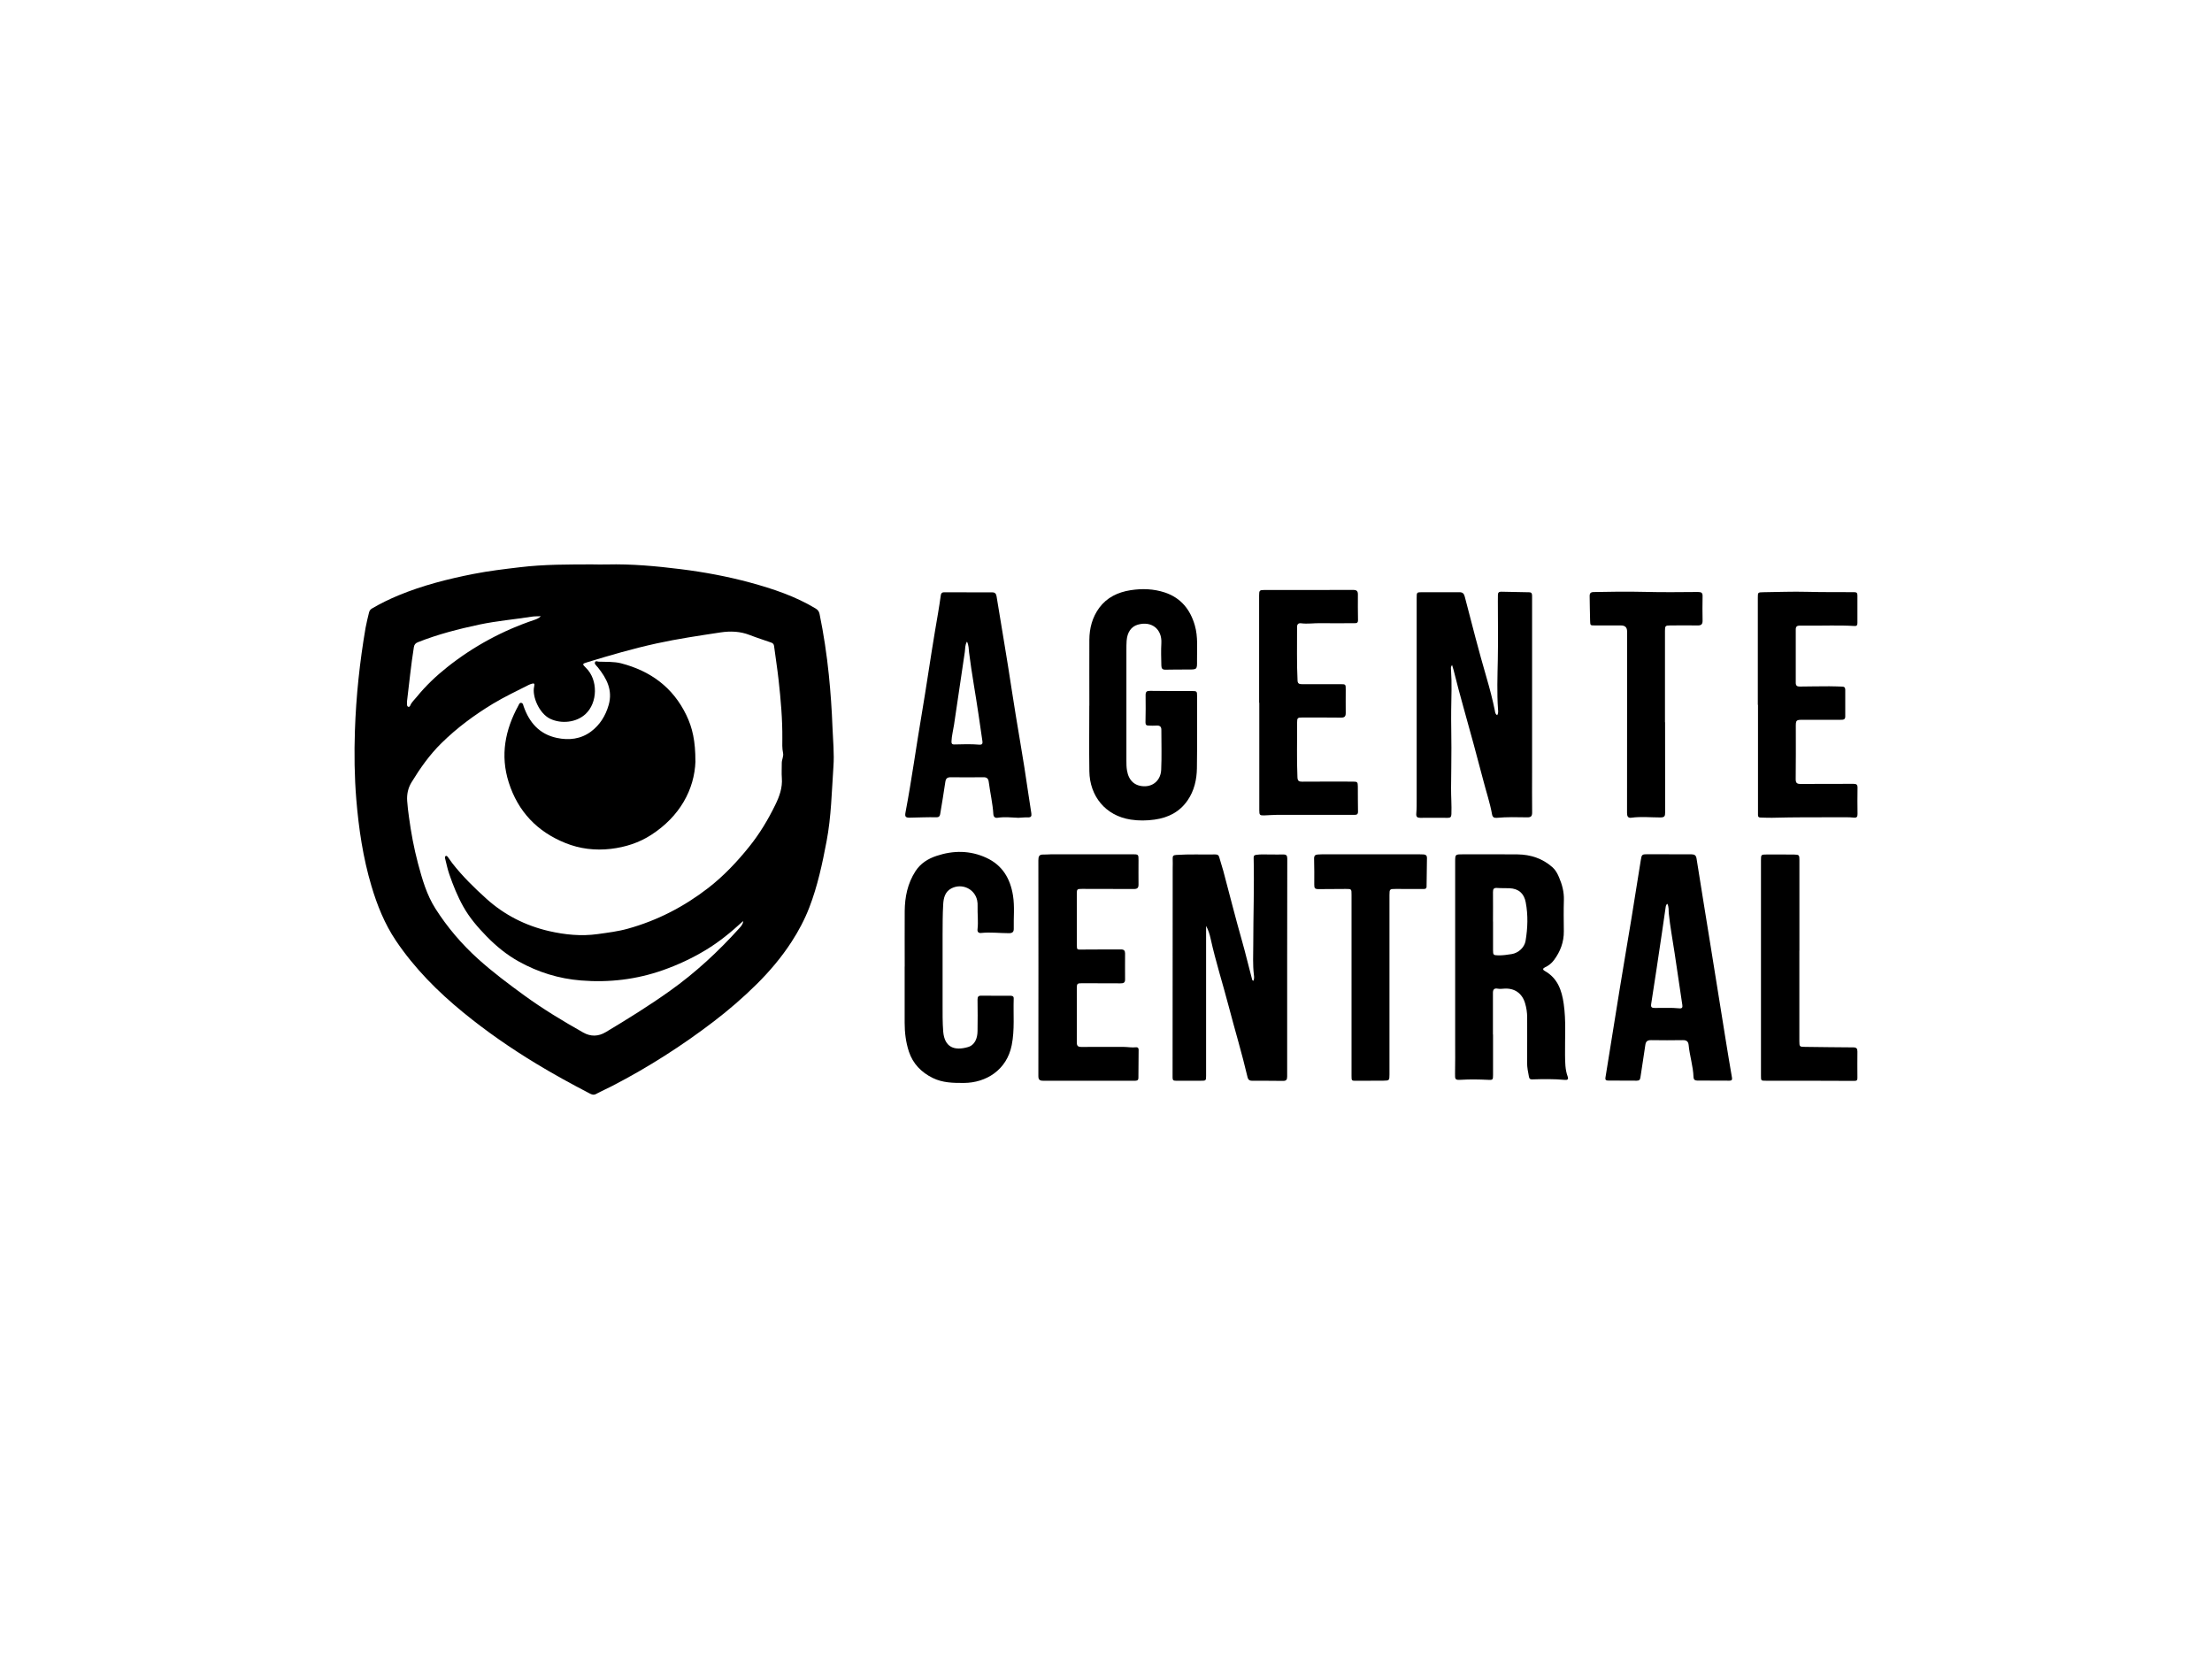
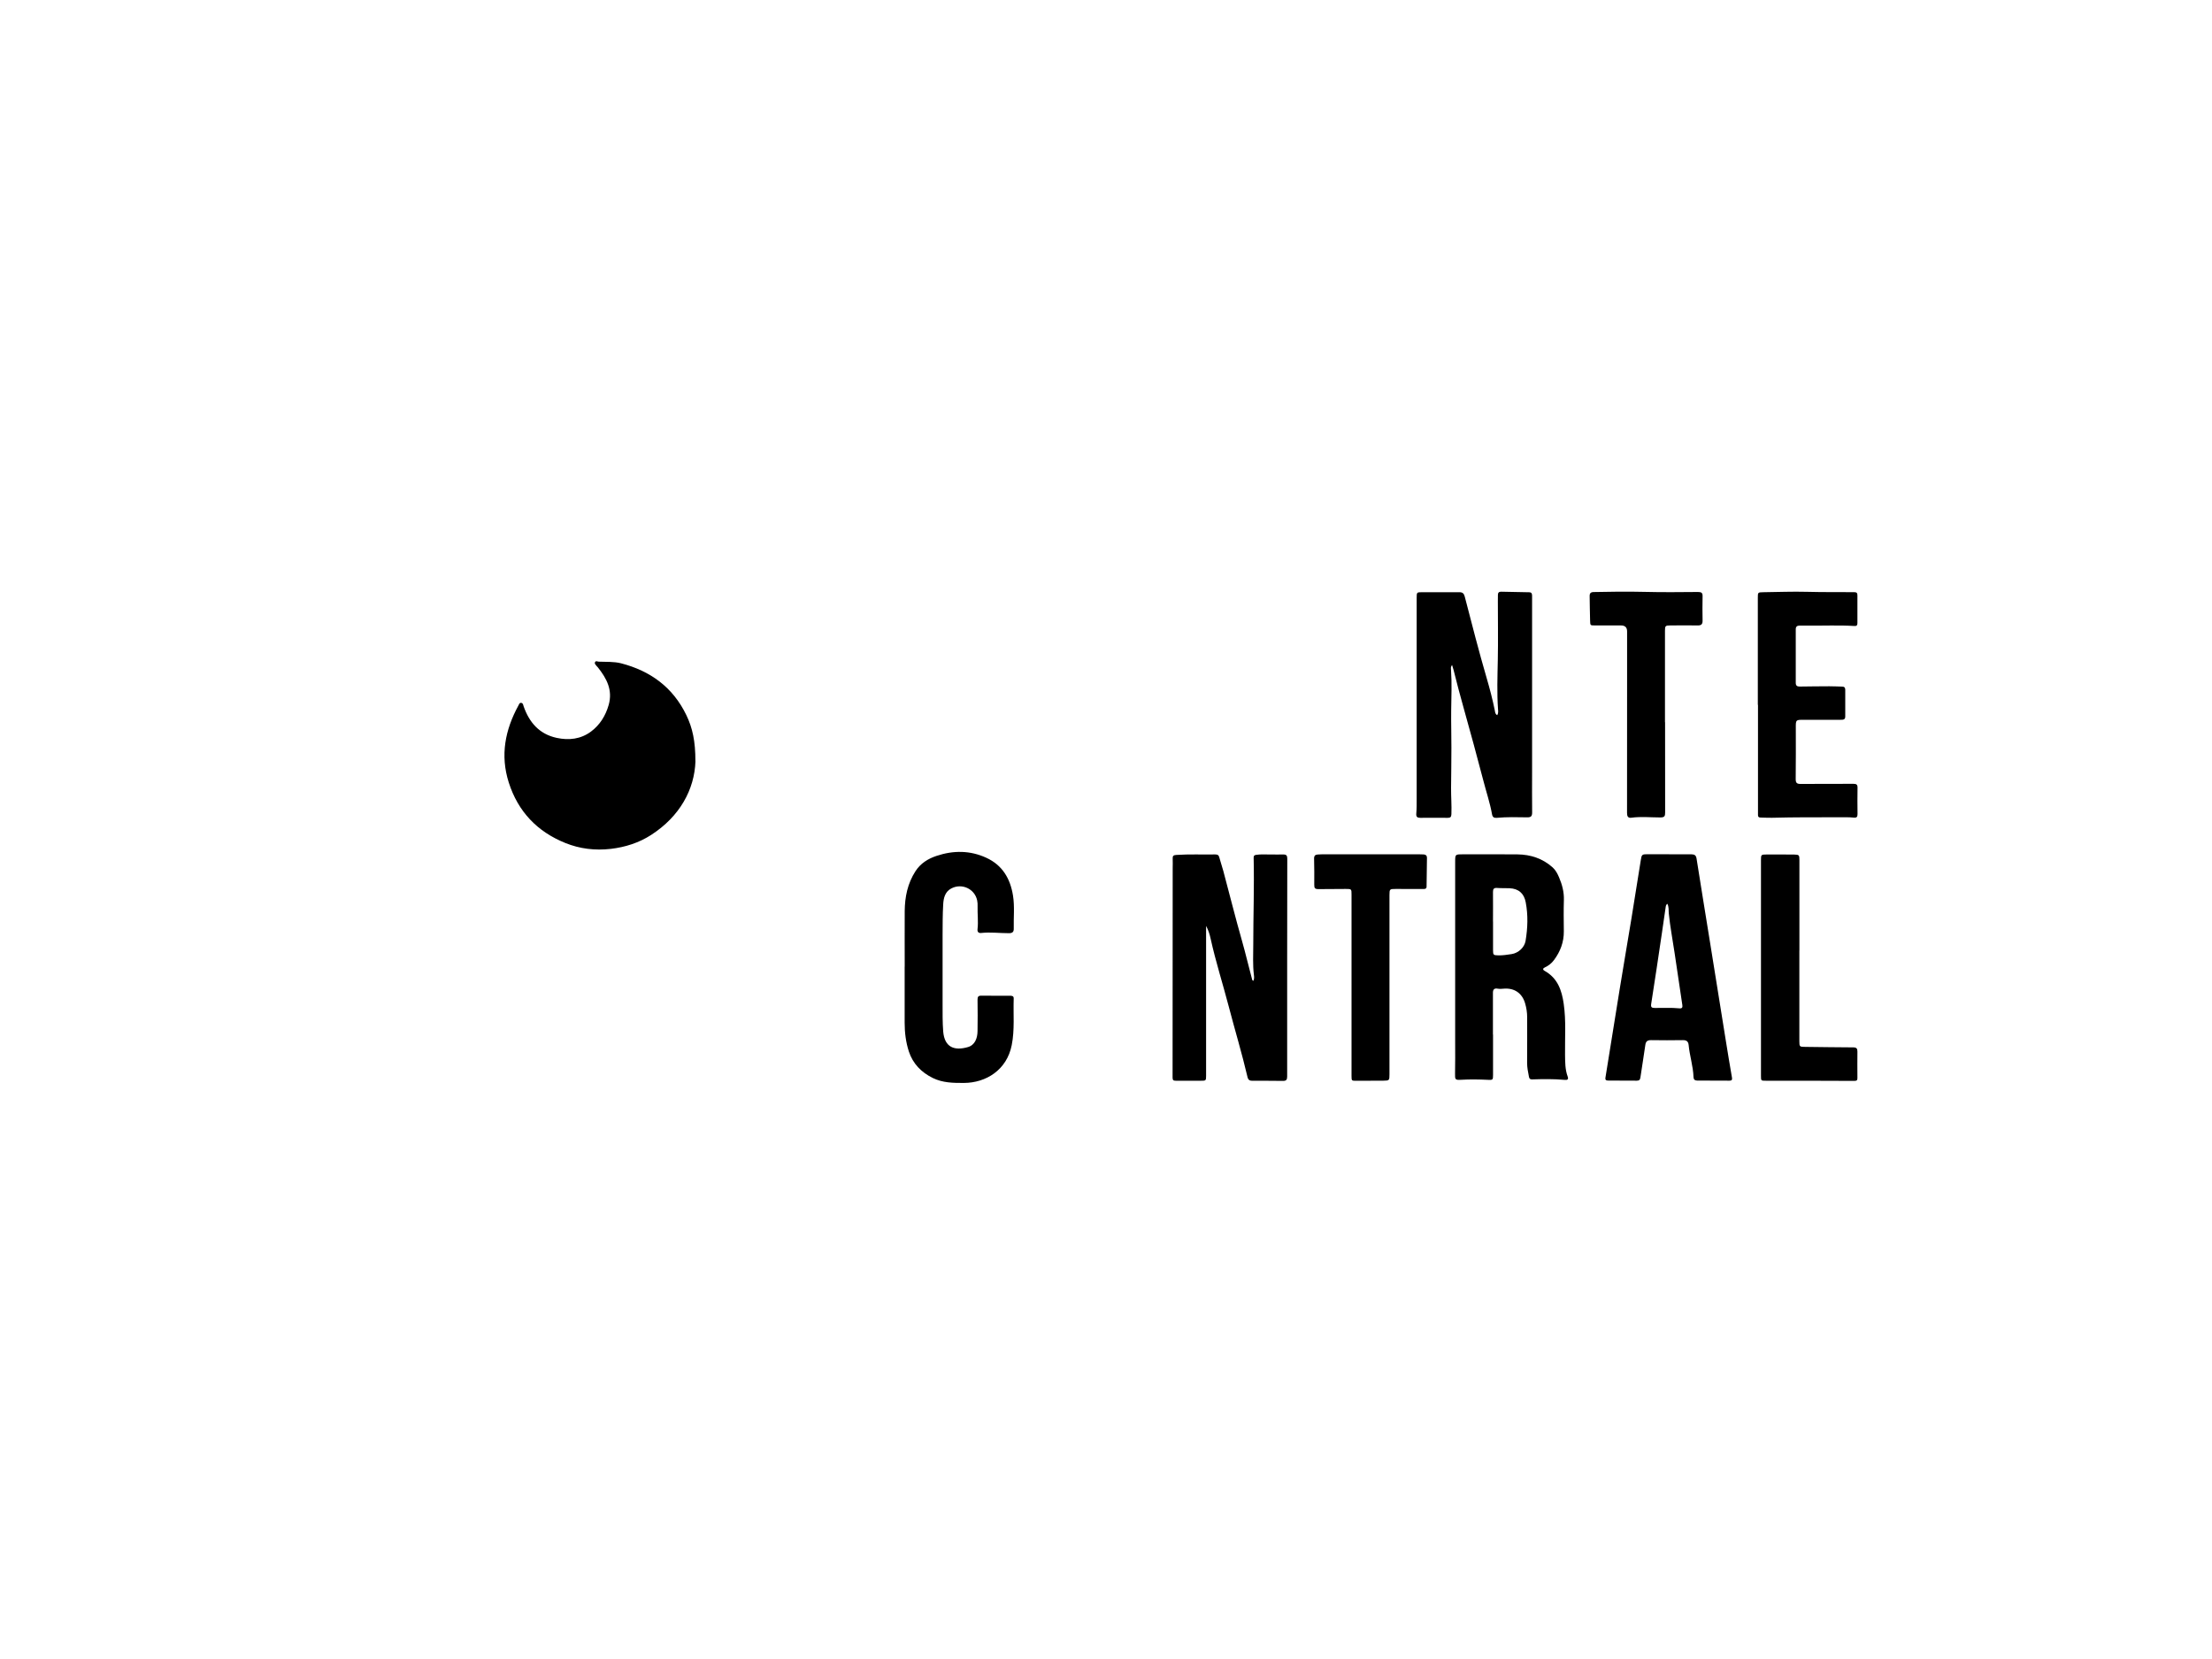
<svg xmlns="http://www.w3.org/2000/svg" id="Layer_2" data-name="Layer 2" viewBox="0 0 400 300">
  <g id="BNKJTO">
    <g>
-       <path d="m107.32,102.07c.81,0,1.63.02,2.44,0,4.47-.11,8.9.3,13.32.85,4.25.53,8.45,1.31,12.58,2.43,4.1,1.12,8.14,2.46,11.82,4.68.4.24.62.52.72.98.75,3.65,1.3,7.33,1.68,11.03.32,3.16.54,6.32.66,9.5.09,2.36.34,4.74.17,7.09-.31,4.51-.39,9.04-1.24,13.51-.77,4.06-1.63,8.09-3.12,11.96-.85,2.2-1.95,4.27-3.23,6.24-1.8,2.77-3.94,5.3-6.28,7.62-2.45,2.43-5.07,4.69-7.82,6.79-5.75,4.39-11.82,8.26-18.24,11.59-.98.51-2,.95-2.98,1.48-.46.25-.82.1-1.21-.11-3.25-1.69-6.47-3.45-9.6-5.35-4.61-2.79-9.03-5.85-13.2-9.26-4.64-3.79-8.84-8.01-12.2-13-2.04-3.04-3.39-6.4-4.43-9.91-1.52-5.11-2.29-10.34-2.73-15.63-.34-4.14-.39-8.29-.25-12.44.21-6.24.87-12.45,1.93-18.61.16-.91.4-1.8.61-2.7.07-.32.22-.58.52-.76,1.54-.91,3.14-1.69,4.8-2.38,4.39-1.82,8.97-2.98,13.61-3.89,2.75-.54,5.53-.87,8.32-1.2,4.44-.54,8.89-.51,13.34-.52Zm27.09,64.5c-.07.05-.15.09-.21.15-2.03,1.87-4.15,3.6-6.52,5.04-2.47,1.5-5.07,2.71-7.78,3.67-4.79,1.69-9.75,2.28-14.83,1.87-4.02-.32-7.77-1.49-11.26-3.43-2.16-1.2-4.06-2.75-5.8-4.53-1.62-1.66-3.11-3.39-4.24-5.41-1.04-1.86-1.83-3.83-2.52-5.83-.31-.89-.5-1.82-.73-2.74-.05-.19-.13-.45.07-.56.23-.12.35.13.47.28.25.32.46.67.71.99,1.85,2.38,4,4.48,6.23,6.49,3.24,2.91,7.04,4.83,11.28,5.81,2.89.66,5.82.96,8.82.54,1.84-.26,3.68-.48,5.46-.98,5.32-1.48,10.14-3.98,14.49-7.34,2.79-2.16,5.21-4.72,7.43-7.48,1.88-2.34,3.41-4.88,4.72-7.57.75-1.53,1.32-3.11,1.18-4.87-.07-.9,0-1.8-.01-2.71,0-.61.36-1.19.23-1.8-.18-.85-.14-1.71-.13-2.56.03-3.55-.28-7.07-.67-10.59-.23-2.08-.56-4.15-.83-6.23-.05-.35-.27-.5-.56-.6-1.28-.45-2.58-.86-3.84-1.35-1.72-.67-3.47-.74-5.27-.47-3.87.59-7.73,1.15-11.56,1.99-4.25.93-8.41,2.14-12.56,3.41-.93.28-.91.33-.21,1.02,2.2,2.14,2.14,6.32-.13,8.38-1.66,1.51-4.35,1.77-6.35.82-2-.96-3.31-4.09-2.9-5.82.13-.57,0-.67-.55-.48-.13.05-.26.09-.38.15-2.19,1.12-4.43,2.16-6.54,3.44-3.36,2.04-6.48,4.34-9.29,7.11-2.15,2.11-3.85,4.53-5.41,7.08-.64,1.04-.87,2.18-.79,3.37.06.97.19,1.93.32,2.89.38,2.84.9,5.65,1.64,8.43.76,2.84,1.56,5.66,3.16,8.17,2.16,3.39,4.74,6.41,7.73,9.11,2.64,2.38,5.48,4.5,8.35,6.59,3.38,2.46,6.97,4.62,10.61,6.68q2.06,1.17,4.12-.07c3.94-2.36,7.82-4.77,11.57-7.44,4.65-3.31,8.79-7.15,12.59-11.37.31-.34.62-.71.69-1.23Zm-36.57-55.14c-.66.03-1.19,0-1.72.09-3.12.49-6.28.76-9.38,1.41-3.81.81-7.57,1.77-11.19,3.21-.43.17-.64.44-.71.89-.52,3.22-.83,6.47-1.23,9.71-.03.24-.01.5,0,.74.01.16.09.32.27.34.15.02.25-.11.3-.23.25-.62.76-1.05,1.17-1.56,1.63-2.01,3.5-3.78,5.51-5.38,4.75-3.77,10.01-6.62,15.76-8.55.4-.13.79-.29,1.19-.67Z" />
      <path d="m270.76,129.31c.2-.37.16-.72.13-1.04-.21-2.97-.1-5.95-.04-8.92.07-3.54.01-7.08.01-10.63,0-.38.01-.77.01-1.15,0-.39.18-.58.58-.57,1.7.04,3.39.07,5.09.1.53.01.51.41.51.78,0,2.48,0,4.96,0,7.44,0,8.12,0,16.24,0,24.36,0,2.41-.02,4.83.01,7.24,0,.68-.21.89-.9.88-1.83-.03-3.67-.08-5.49.09-.49.05-.77-.12-.86-.63-.37-2.07-1.05-4.06-1.57-6.09-1.15-4.41-2.35-8.8-3.58-13.19-.63-2.26-1.24-4.52-1.8-6.8-.07-.28-.17-.55-.28-.93-.27.32-.21.61-.19.87.17,2.46.06,4.91.03,7.37-.03,2.25.05,4.51.04,6.76,0,2.41-.04,4.82-.06,7.24-.01,1.58.12,3.15.06,4.73-.02.51-.18.68-.67.67-1.65-.02-3.3-.01-4.96,0-.54,0-.77-.18-.72-.77.08-.9.07-1.8.07-2.7,0-12.09,0-24.18,0-36.28,0-1.06,0-1.05,1.07-1.05,2.22,0,4.44.02,6.65,0,.58,0,.82.22.97.78,1.28,4.93,2.54,9.87,3.97,14.76.56,1.92,1.07,3.87,1.47,5.84.06.29.04.64.43.85Z" />
      <path d="m218.1,167.39c0,2.14,0,4.28,0,6.42,0,6.9,0,13.81,0,20.71,0,.88-.04.92-.91.91-1.52,0-3.03-.01-4.55,0-.4,0-.6-.06-.6-.55.02-12.63.02-25.27.02-37.9,0-.56.03-1.13,0-1.69-.03-.49.11-.66.63-.69,2.35-.16,4.7-.05,7.06-.09.4,0,.63.1.73.51.22.83.51,1.64.73,2.46,1.13,4.23,2.19,8.47,3.39,12.68.65,2.28,1.18,4.58,1.8,6.87.03.13.03.27.26.33.16-.36.13-.74.08-1.11-.22-1.8-.11-3.61-.11-5.41,0-5.25.19-10.51.07-15.76,0-.39.18-.45.47-.5.88-.14,1.76-.04,2.64-.06.75-.01,1.49.02,2.24,0,.57-.02.73.2.73.76-.02,6.07-.02,12.14-.02,18.21,0,7.06,0,14.12,0,21.18,0,.58-.17.8-.77.79-1.83-.03-3.67-.02-5.5-.02-.48,0-.77-.12-.9-.67-1-4.28-2.28-8.49-3.39-12.75-1.07-4.1-2.37-8.14-3.28-12.28-.17-.79-.42-1.57-.83-2.33Z" />
      <path d="m269.99,187.08c0,2.44,0,4.87,0,7.31,0,.86-.05.92-.86.88-1.65-.08-3.3-.11-4.95-.01-1.04.06-1.08-.06-1.06-1.1.04-1.89.02-3.78.02-5.68,0-10.87,0-21.74,0-32.61,0-1.38,0-1.38,1.37-1.38,3.3,0,6.61-.03,9.91.01,2.38.03,4.54.74,6.34,2.35.55.49.89,1.15,1.17,1.81.55,1.29.91,2.63.87,4.06-.06,1.89-.03,3.79-.01,5.68.02,1.95-.63,3.67-1.78,5.21-.42.57-.97,1.01-1.62,1.31-.4.19-.48.41-.06.65,2.34,1.31,3.09,3.5,3.44,5.96.44,3.06.2,6.12.24,9.19.02,1.34,0,2.66.47,3.94.19.51-.02.66-.5.62-1.99-.19-3.98-.15-5.97-.09-.37.01-.48-.21-.53-.49-.16-.84-.34-1.67-.33-2.54.03-2.73,0-5.46.01-8.19,0-.86-.13-1.71-.37-2.53-.53-1.83-1.92-2.8-3.82-2.66-.38.03-.76.07-1.15,0-.63-.12-.86.17-.85.78.01,2.1,0,4.2,0,6.29,0,.41,0,.81,0,1.22h0Zm0-20.44h0c0,1.73,0,3.47,0,5.2,0,.84.07.9.94.92.82.02,1.62-.11,2.42-.23,1.22-.19,2.32-1.2,2.52-2.38.39-2.32.47-4.65.03-6.98-.3-1.6-1.28-2.48-2.94-2.55-.74-.03-1.49.01-2.23-.05-.58-.04-.76.17-.75.73.02,1.78,0,3.56,0,5.34Z" />
-       <path d="m196.99,127.61c0-3.97-.02-7.94,0-11.91.01-2.1.54-4.09,1.79-5.79,1.38-1.87,3.36-2.82,5.64-3.18,2.11-.33,4.19-.26,6.22.41,2.9.97,4.59,3.07,5.42,5.94.61,2.1.37,4.26.4,6.39.02,1.61,0,1.6-1.62,1.6-1.36,0-2.72,0-4.07.03-.56.01-.75-.2-.76-.75-.03-1.35-.08-2.7,0-4.05.14-2.57-1.79-4.05-4.26-3.34-1.19.34-1.91,1.37-2.02,2.91-.04.56-.04,1.13-.04,1.69,0,6.65,0,13.31,0,19.96,0,.61,0,1.21.11,1.82.31,1.86,1.47,2.88,3.27,2.84,1.59-.04,2.83-1.19,2.91-2.99.11-2.41.03-4.83.03-7.24,0-.53-.27-.77-.82-.74-.5.03-1,.02-1.49,0-.37,0-.57-.14-.56-.57.03-1.65.05-3.29.02-4.94,0-.63.21-.78.83-.77,2.53.05,5.07.02,7.6.03.83,0,.88.06.88.89,0,4.35.03,8.71-.03,13.06-.03,2.08-.49,4.09-1.69,5.83-1.43,2.07-3.47,3.12-5.96,3.47-1.45.2-2.87.22-4.31,0-4.58-.7-7.43-4.25-7.49-8.75-.06-3.95-.01-7.9-.01-11.84h0Z" />
      <path d="m301.82,154.49c1.36,0,2.72.01,4.07,0,.55,0,.81.2.9.76.81,5.14,1.65,10.28,2.48,15.42.94,5.87,1.88,11.75,2.83,17.62.35,2.2.72,4.4,1.1,6.6.07.41-.1.53-.47.53-1.95,0-3.89-.01-5.84-.02-.41,0-.64-.21-.65-.62-.06-1.97-.7-3.86-.88-5.81-.06-.62-.37-.89-1.03-.88-1.92.03-3.85.03-5.77,0-.63,0-.94.2-1.03.86-.27,1.96-.61,3.92-.89,5.88-.06.42-.22.59-.65.59-1.72-.02-3.44-.02-5.16-.02-.39,0-.59-.1-.51-.56.87-5.36,1.72-10.73,2.59-16.09.69-4.25,1.42-8.49,2.12-12.74.57-3.49,1.12-6.99,1.68-10.48.16-1.01.21-1.06,1.25-1.06,1.29,0,2.58,0,3.87,0Zm-.3,8.92c-.3.23-.29.5-.33.74-.22,1.49-.42,2.99-.65,4.48-.64,4.3-1.27,8.6-1.95,12.89-.1.62.08.74.63.75,1.49.02,2.98-.08,4.47.07.47.05.6-.16.53-.6-.47-3.12-.94-6.23-1.39-9.35-.35-2.41-.82-4.79-1.06-7.22-.06-.56.05-1.17-.27-1.75Z" />
-       <path d="m184.08,147.88c-1.21-.06-2.45-.19-3.69,0-.48.07-.73-.19-.76-.65-.12-1.96-.58-3.88-.83-5.82-.08-.6-.32-.87-.96-.86-1.97.03-3.94.02-5.91,0-.66,0-.9.23-.99.88-.27,1.94-.62,3.87-.93,5.81-.06.38-.27.56-.64.55-1.61-.04-3.21.04-4.82.07-.8.02-.95-.19-.81-.93,1.12-5.89,1.92-11.84,2.93-17.75.85-5,1.56-10.02,2.4-15.02.37-2.18.76-4.35,1.06-6.54.05-.35.23-.52.58-.52,2.92,0,5.84,0,8.76.02.46,0,.66.25.74.71.91,5.63,1.89,11.25,2.74,16.89.94,6.24,2.11,12.44,2.99,18.69.17,1.22.37,2.45.56,3.67.08.53-.07.75-.64.73-.59-.02-1.17.05-1.79.08Zm-9.22-31.85c-.38.62-.3,1.26-.39,1.86-.65,4.39-1.31,8.78-1.95,13.17-.15,1-.42,1.98-.46,3-.01.37.07.58.53.56,1.51-.04,3.03-.09,4.54.04.41.03.59-.15.53-.57-.24-1.6-.47-3.21-.7-4.81-.55-3.77-1.25-7.51-1.72-11.29-.08-.63-.04-1.3-.38-1.97Z" />
      <path d="m163.6,174.79c0-3.34-.02-6.68,0-10.02.02-2.57.52-5.02,1.94-7.22.91-1.42,2.27-2.27,3.82-2.78,3.03-1.01,6.05-1.01,8.99.34,2.92,1.34,4.34,3.77,4.83,6.82.32,1.99.09,4.01.14,6.01.01.61-.27.81-.88.81-1.67,0-3.34-.22-5.02-.04-.5.05-.71-.22-.65-.7.16-1.37-.03-2.75.01-4.12.01-.36,0-.73-.08-1.08-.45-2.09-2.77-3.16-4.68-2.15-1.14.6-1.4,1.75-1.46,2.87-.11,1.84-.1,3.7-.11,5.54-.01,4.15-.01,8.3,0,12.45,0,1.67-.02,3.34.11,5,.24,2.92,2.07,3.53,4.49,2.82,1.25-.37,1.71-1.61,1.72-2.89.03-1.89.03-3.79,0-5.68,0-.52.14-.73.68-.72,1.72.02,3.44.01,5.16.01.36,0,.72.02.7.51-.1,2.81.2,5.63-.36,8.43-.89,4.49-4.64,6.81-8.64,6.83-1.94.01-3.86-.02-5.64-.9-2.07-1.02-3.59-2.57-4.32-4.79-.55-1.69-.76-3.43-.76-5.2-.01-3.38,0-6.77,0-10.15h0Z" />
-       <path d="m196.76,195.43c-2.72,0-5.43-.01-8.15,0-.61,0-.84-.21-.84-.83.01-13.01.02-26.02,0-39.03,0-.7.14-1.07.9-1.04.43.02.86-.04,1.29-.04,4.96,0,9.91,0,14.87-.01,1.02,0,1.06.04,1.05,1.07,0,1.47-.02,2.93,0,4.4.01.63-.24.81-.85.81-3.12-.02-6.25-.02-9.37-.02-.88,0-.94.04-.94.91,0,3.07,0,6.14.01,9.2,0,.91.02.87.9.86,2.38-.03,4.75-.01,7.13-.02.48,0,.69.23.69.71,0,1.58-.02,3.16,0,4.74,0,.62-.36.68-.84.68-2.29-.01-4.57-.01-6.86-.02-.98,0-1.03.03-1.03,1.03,0,3.23.02,6.45,0,9.68,0,.63.22.81.83.81,2.51-.02,5.02,0,7.53-.01.79,0,1.58.16,2.37.07.3-.03.45.15.45.46-.01,1.69-.02,3.38-.04,5.07,0,.59-.46.52-.83.52-2.76,0-5.52,0-8.28,0v.02Z" />
      <path d="m317.87,127.45c0-6.45,0-12.9,0-19.35,0-.99,0-.99,1.02-1.01,2.62-.03,5.25-.14,7.86-.07,2.85.07,5.7.05,8.55.06.47,0,.58.18.58.6-.01,1.65,0,3.29,0,4.94,0,.35-.04.61-.52.58-2.83-.17-5.65-.04-8.48-.07-.5,0-1,0-1.49,0-.42.01-.66.18-.66.66.01,3.23.01,6.45,0,9.68,0,.51.23.68.7.68,1.79-.02,3.57-.05,5.36-.05.79,0,1.58.04,2.37.06.37,0,.52.22.52.56,0,1.62,0,3.25,0,4.87,0,.56-.4.57-.81.57-2.22,0-4.44,0-6.65,0-1.49,0-1.49-.01-1.48,1.47,0,3.09.02,6.18-.02,9.27,0,.66.21.86.86.86,3.19-.02,6.38,0,9.57-.02.55,0,.76.13.75.71-.03,1.58-.02,3.16,0,4.74,0,.51-.12.72-.7.66-.83-.09-1.67-.06-2.51-.06-4.1,0-8.19-.02-12.28.09-.68.02-1.35-.04-2.03-.04-.31,0-.47-.1-.48-.42,0-.2,0-.41,0-.61,0-6.45,0-12.9,0-19.35Z" />
-       <path d="m227.69,127.09c0-6.48,0-12.95,0-19.43,0-.87.08-.97.9-.97,5.39,0,10.77,0,16.16-.01.59,0,.8.23.8.8-.01,1.56-.01,3.11.02,4.67.01.58-.36.54-.72.54-2.04,0-4.07.04-6.11,0-1.15-.02-2.3.17-3.46.02-.47-.06-.73.15-.73.65.02,3.25-.08,6.5.09,9.74.03.58.4.62.84.62,2.29,0,4.57,0,6.86,0,1.02,0,1.01,0,1.01,1.01,0,1.4-.02,2.8,0,4.2.01.65-.24.85-.88.84-2.33-.03-4.66-.02-6.99-.02-.82,0-.92.07-.92.87.02,3.32-.09,6.63.06,9.95.03.64.26.79.86.78,3.06-.03,6.11-.01,9.17-.01.81,0,.88.07.89.9.01,1.51,0,3.02.03,4.53,0,.48-.22.58-.61.58-1.15,0-2.31,0-3.46,0-3.53,0-7.06,0-10.59,0-.77,0-1.54.08-2.3.1-.8.02-.89-.08-.89-.89,0-6.5,0-13,0-19.49h0Z" />
      <path d="m244.4,178.06c0-5.41,0-10.83,0-16.24,0-1.07,0-1.07-1.04-1.07-1.63,0-3.26.02-4.89.03-.7,0-.82-.15-.81-.83.01-1.55.01-3.11-.03-4.66-.02-.54.2-.75.68-.77.23-.01.45-.03.68-.03,5.93,0,11.86,0,17.79,0,.23,0,.45,0,.68.02.36.03.58.2.58.6-.03,1.74-.04,3.47-.07,5.21,0,.47-.37.44-.69.44-1.63,0-3.26,0-4.89-.01-1.08,0-1.13.02-1.13,1.08,0,10.83,0,21.66,0,32.48,0,1.06-.04,1.1-1.1,1.11-1.63,0-3.26,0-4.89.02-.85,0-.87,0-.87-.86,0-5.5,0-11.01,0-16.51h.01Z" />
      <path d="m301.1,130.61c0,5.44,0,10.87.01,16.31,0,.66-.1.9-.88.9-1.74,0-3.48-.19-5.22.05-.65.09-.79-.3-.79-.87.01-7.99.01-15.97.01-23.96,0-2.96,0-5.91,0-8.87q0-1.07-1.11-1.07c-1.56,0-3.12.01-4.68,0-.93,0-.86-.01-.9-.93-.06-1.44-.04-2.89-.08-4.33-.02-.55.17-.77.73-.78,3.05-.07,6.1-.1,9.15-.03,3.23.08,6.47.05,9.71.02.62,0,.85.15.83.78-.03,1.47-.03,2.93,0,4.4.01.65-.24.88-.88.87-1.65-.02-3.3-.02-4.96,0-.89,0-.96.08-.96.98,0,5.5,0,11.01,0,16.51h0Z" />
      <path d="m325.38,171.88c0,5.46,0,10.92,0,16.38,0,1.03.04,1.04,1.08,1.05,2.89.03,5.79.08,8.68.09.57,0,.75.22.74.76-.02,1.58-.01,3.16,0,4.74,0,.37-.06.56-.53.56-5.34-.03-10.68-.03-16.02-.03-.89,0-.89,0-.89-.9,0-12.99,0-25.99,0-38.98,0-1,.02-1.03,1.03-1.03,1.65,0,3.3-.01,4.96.01.91.01.96.11.96.98,0,5.46,0,10.92,0,16.38Z" />
      <path d="m125.76,137.67c-.18,5.1-2.82,9.97-8.04,13.33-2.18,1.4-4.63,2.19-7.25,2.5-2.86.33-5.62,0-8.24-1.06-5.08-2.05-8.55-5.67-10.23-10.94-1.57-4.93-.66-9.52,1.75-13.93.11-.2.19-.52.51-.47.33.05.34.37.43.63,1.02,2.91,2.83,5.02,5.97,5.7,2.22.48,4.37.23,6.21-1.14,1.61-1.2,2.64-2.86,3.2-4.82.76-2.69-.37-4.79-1.95-6.78-.07-.09-.16-.16-.23-.25-.16-.21-.43-.41-.29-.7.15-.3.44-.1.67-.09,1.35.06,2.73-.04,4.05.3,5.31,1.38,9.37,4.34,11.79,9.36,1.11,2.3,1.65,4.71,1.64,8.36Z" />
    </g>
  </g>
</svg>